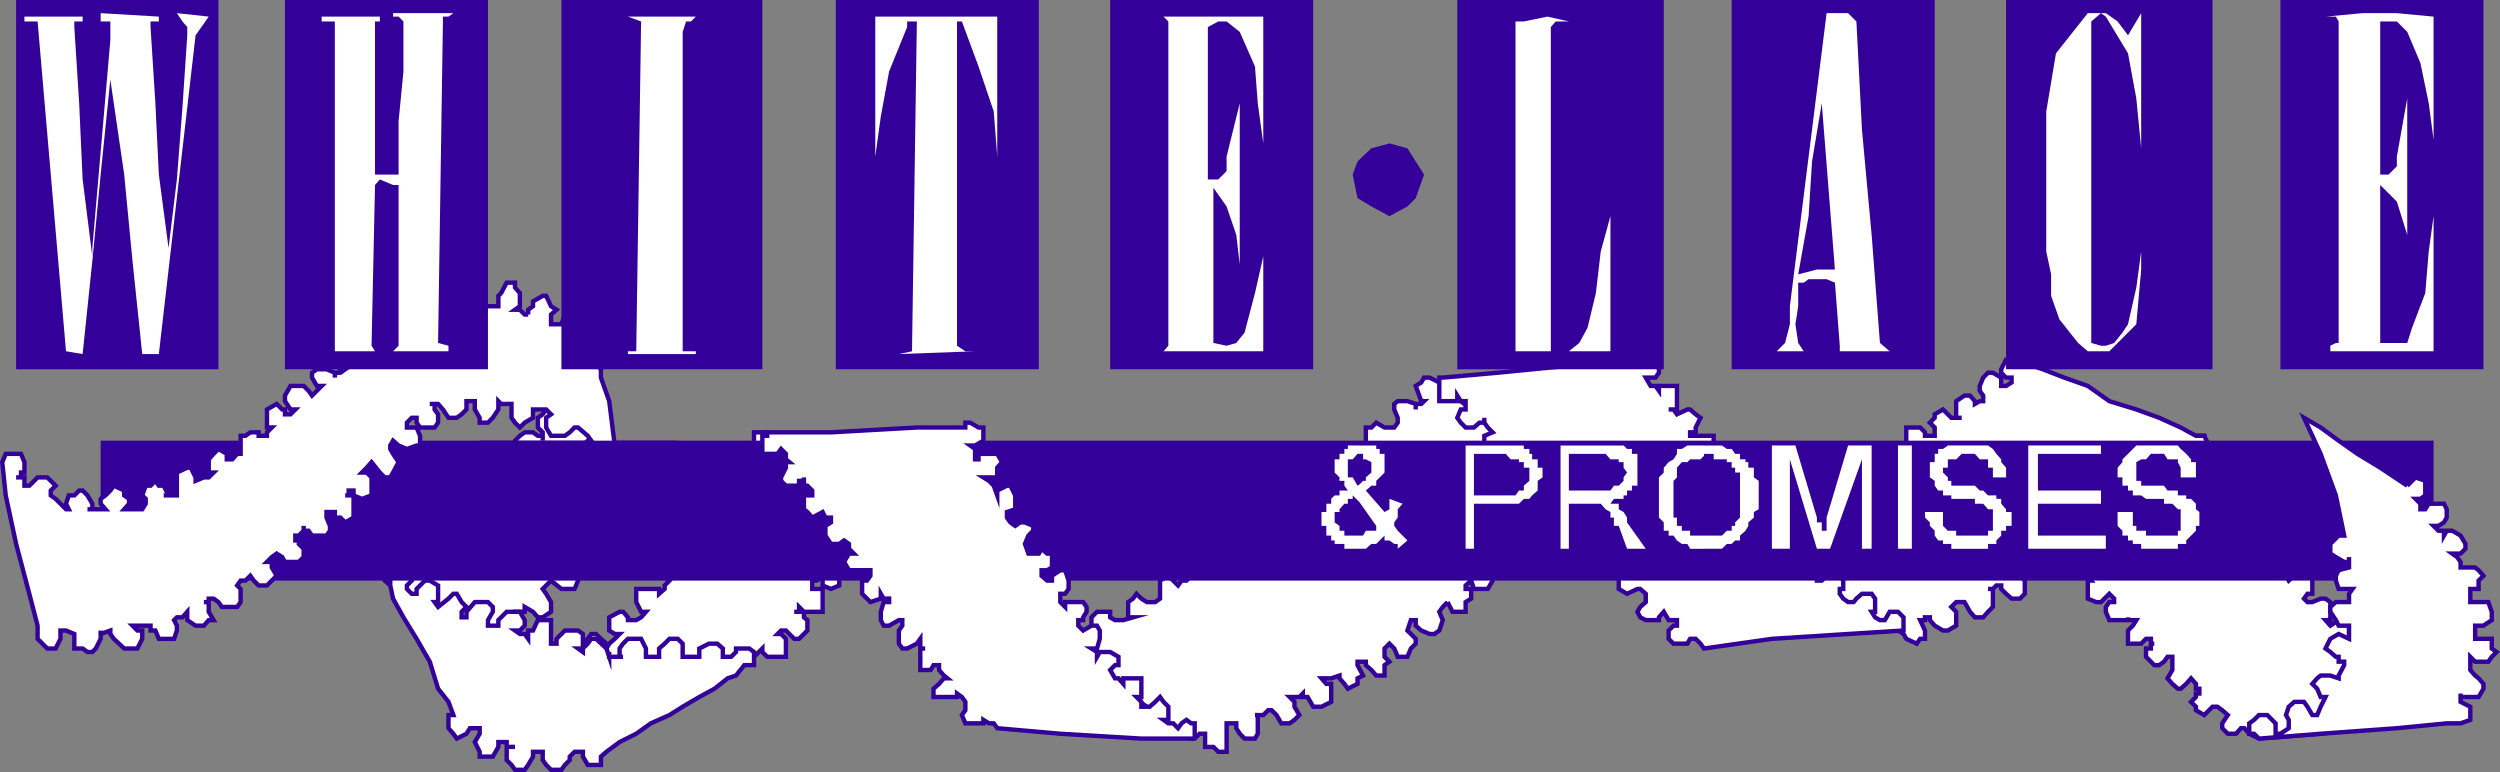
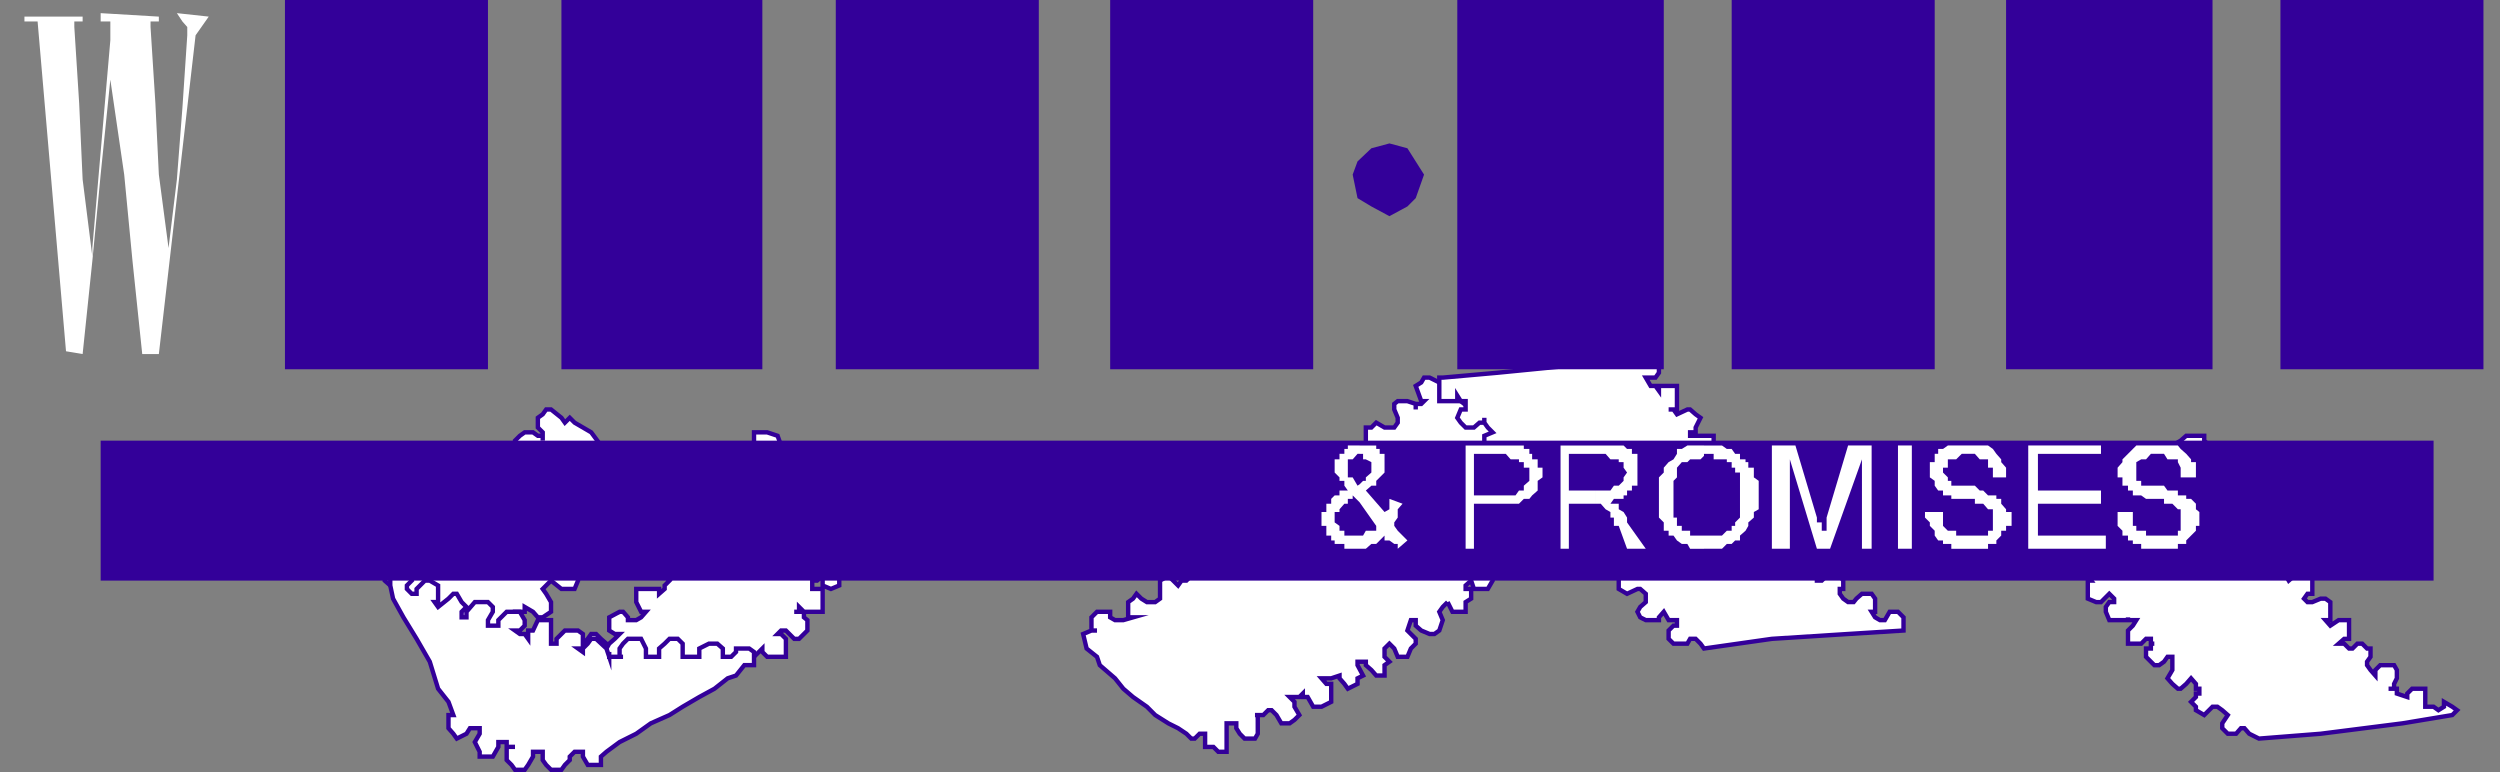
<svg xmlns="http://www.w3.org/2000/svg" width="360.814" height="111.415">
  <rect width="100%" height="100%" fill="#808080" stroke="none" />
  <path fill="#fff" stroke="#309" stroke-miterlimit="10" stroke-width=".635" d="M57.527 85h-.8l-.403-.5-.797-.703v-1.5l.797-1.2h1.203l1.2.801v-.8h.699v-1.2h-.7l-.5-1.398.5-1.203 1.399-.7.5.7h1.402V78l.7-.703h.5l-.5-.7-.7-.699V73.5h1.899l.8.398h.7v.801l.5-.8V73.5l.699-.8-.7-1.2v-2.102l.7-.5h1.2l1.402.5v.7h1.199v-.7l.699-.5h-.7V67.5l-.698-.8.699-1.2h1.5l1.199.797.7.402h.5l.702-.402.7-.797h-.7l-.703-1.203v-.7l.703-.699.7-.5h1.199l.699.5h.7v.7-1.2l-.7-.699v-1.402l.7-.5.5-.7h.702l1.5 1.2.5.703.7-.703.699.703 2.398 1.398 1.403 1.899 1.199 3.203.8 4-.8 3.2h1.5l.5 1.198v1.399l-.5.703h-1.5l-1.2-.703h-1.402.703V78l.7.5v1.898l-1.403.7-1.199-.7-.7-.5h-.5l-.698 1.2h-.7.7l.699.8.5 1.2v.699l-.5 1.203h-1.899l-1.5-1.203L78.324 85l.5.7.703 1.198v1.399l-1.203.8h-.699l-.7-.8-1.198-.7v.7h-1.403V89.5l.703.797V91l-.703 1.2h-2l-.398-.7V91h-.801l-13.598-6m27.297 9.797-.699-.7v-1.199l.7-.699.5-.699h.702l.7.7.8.698v.7l.399-.7.8-.699.7-.699h-.7l-.8-.5v-1.902l1.5-.801h.5l.699.8v.403h1.2l.702-.402.7-.801h-.7l-.703-1.399V85h3.301v.7l.8-.7v-.5l.7-.703-.7-.7v-1.199l.7-.8h2.402l.7-.7v-.5h-.7l-.5-1.398v-1.203l1.2-.7h.699l.5.7h.699l.7-.7v-.699h-.7l-.7-.5V73.5h2.602v.398l.797-.398h.703v-.8h-.703l-.797-1.2v-1.402l1.5-.7h.5l.7.7h.699v-.7h.5-.5v-.5h-.7V66.7l.7-.402h1.898v.402l.703-.402.5-.797h-1.203v-3.102h1.903l1.5.5.5 1.399.699 1.203 1.199 1.2 1.402 2.198 1.2 1.2 1.5 2.601 1.199 1.2 1.199 2 1.402.699v.699h1.2l.699 1.203v1.398l-.7.5-1.199.7-.703-.7-.7-.5h-.5l-.698.5v.7h1.199V84.5l-1.2.5-1.198-.5v-1.402l-.801.699h-.7V85h1.5v3.297h-2.699l-.703-.7v.7h-.7 1.403v.8l.5.403V91l-.5.5-.703.7h-.7l-1.198-1.2h-.7l-.5.5h.5l.7.7v2.597h-2.7l-.699-.7v-.5l-.5.5-.703.7-.7.703H92.528l-7.703-.703" />
  <path fill="#fff" stroke="#309" stroke-miterlimit="10" stroke-width=".635" d="m56.324 84.5.403 1.898 1.5 2.7 1.898 3.101 1.902 3.301 1.2 3.898 1.5 1.899.699 1.902h-.7v1.899l.7.8.5.7 1.398-.7.5-.8h1.403v.8l-.7 1.2.7 1.402v.7h1.898l.8-1.403v-.7h1.2v.7h1.2-1.2v1.902l.7.7.5.699h1.402l.5-.7.699-1.199v-.699h1.398v1.2l.5.698.703.7h1.5l.5-.7.7-.699v-.5l.699-.699h1.199v.7l.7 1.198h1.902V109.2l.8-.699 1.899-1.402 2.398-1.2 2.102-1.5 2.699-1.199 1.902-1.2 2.399-1.402 2.199-1.2 1.902-1.5 1.2-.398 1.199-1.5h1.398v-1.902l-.7-.5h-1.897v.5l-.7.699h-1.203v-1.2l-.797-.699h-1.203l-1.398.7v1.199h-2.399v-1.899l-.703-.699h-1.199l-.7.7-.8.699v1.199h-1.898v-1.2l-.7-1.398h-1.902l-.7.7-.5.699v1.199h.5-2v-.7.7l-.398-1.2-1.5-1.398h-.703l-.5.7-.699.699v.5l-.7-.5h.7V91.5l-.7-.5h-1.898l-.5.5-.703.7v.698h-.797V89.5h-1.902l-.7 1.5h-.698v1.2l-.5-.7h-.7l-.703-.5h.703l.7-.703V89.5l-.7-1.203h-1.902l-.8.8-.4.403v.797h-1.5V89.5l.7-1.203v-.7l-.7-.699h-1.898l-1.203 1.399v.8h-.699v-.8l.7-.7-.7-.699-.7-1.199h-.5l-.698.7-1.5 1.199-.5-.7h.5V84.5l-1.2-.703h-.703l-.699.703-.5.5v.7h-.7l-.698-.7v-.5l.699-.703-.7-1.5v-.399h-1.199l-.8.399-.403.8V84.5m152.602 2.398.699 1.399h1.902v-1.399l.797-.5V85h-.797v-.5l.797-.703.403 1.203h2l.699-1.203v-.7l-.7-1.199h-.5.5v-.8h.7l.699.8.7.399 1.202-.399.7-.8v-1.2l-.7-1.398h.7V78l1.199-.703V78l1.199.5.8-.5.7-.703v-.7l-.7-.699.7-.5V74.7h.7l.5.7h.702l.7-.7h.699v-1.2l-.7-.8v-1.2h1.2l-.5-.703-.7-.7-1.402-1.199-1.2-1.398-1.897-1.203-2-2-1.903-1.399-1.398-1.199-1.899-1.402-1.203-1.2-1.5-1.199-.5-1.5-.7-.699h-.698v.7h-.7v-.7l-.5-.5-1.402-.699h-.797l-.402.7-.8.5.8 2.198h.402l-.402.399h-.8v.8-.8l-1.2-.399h-1.398l-.5.399v.8l.5 1.2V61l-.5.7h-1.403l-1.2-.7-.698.7h-.801v2.597h-.398l-.801.5-1.399-.5h-1.203v2.402h.703l-.703 1.5-.7.7h-.5l-1.397-1.399h-1.2v.7l-.8.698v.5l.8.7v.699h.399l-.399.703h-.8l-.7-1.402h-2.402l-.7 1.402v1.2h.7v.8h.5-.5l-.7.398V73.5h-1.398l-.5-.8-.703.8-.797.398v.801l.797 1.2-.797.699v-.7h-.402v-.5l-1.5-.699-1.2 1.2V78h.5v.5h-1.198l-.7-1.203h-1.902l-.8 1.203v.7l.8.698v.5h.7l-.7.7h-1.2l-.8-1.2h-1.2l-.698 1.2v1.199l.699.8-.7.7h-.699l-.5.703-1.402-1.402-1.2.699v2.601l-.698.5h-1.2l-.8-.5-.7-.699-.5.7-.703.5v2.199h.703l-1.402.402h-1.2l-.698-.402v-.801h-1.903l-.797.8V91h.797-.797l-1.203.5.5 2.098 1.5 1.199.403 1.203 2.199 1.898 1.199 1.5 1.402 1.2 2 1.402 1.2 1.2 1.898 1.198 1.402.7 1.2.8.699.7h.5l.699-.7h.8v1.899h1.2l.7.703h1.202v-4.102h1.399v.7l.5.8.699.7h1.5l.402-.7V103.2h-.402 1.2l.702-.699h.5l.7.7.699 1.198h1.199l.7-.5.702-.699-.703-1.199v-.703l-.7-.7h1.403l.5-.5v.5h.7l.8 1.403h1.2l1.398-.703V98.7h-.7l-.698-.8h1.398l1.2-.399v.398l.702.801.5.7 1.399-.7v-.8l.8-.399-.8-1.5v-.5h1.199v.5l.8.7.7.8h1.2V96l.702-.5-.703-.703v-1.2l.703-.699.7.7.5 1.199h1.398l.5-1.2.7-.699V92.2l-1.2-1.199.5-1.5h.7v.797l.8.703 1.2.5h.702l.7-.5.5-1.5-.5-1.203.5-.7.699-.699m85.199-9.602h1.902l1.2-1.399 1.5-1.199 1.898-.8 1.902-1.2 1.899-1.199 1.199-2.102 2.7-1.199 1.402-1.5 1.199-1.199 1.398-1.203h1.203l1.2-.7.8-.699h2.598v.7l.7.699-.7.5v.703l-1.2.797.5.402h.7v.801l1.2-.8h2.202v2.198l-.8 1.2h-1.403l.703.699.7.703v.5h.8l.399-.5h2l.699 1.2-.7 1.198-.5.801v.7l1.2 1.199.7-.7h.702l1.2.7V78l-1.2.5.5 1.398h.7l.699.5v-.5h2.398v2.399h-.398v.8l.398.7.801-.7 1.402-.8h.5l.7.8V85.7h-.7l-.5.7.5.5h.7l1.199-.5h.699l.7.5v2.6h-.7l.7.797 1.202-.797h1.5v2.7h-.703l-.797.698h.797l.703.7h.5l.7-.7h.699l.699.7h.5v1.199l-.5.703v.5l.5.7.7.8v-.8l.702-.7h2l.399.7v1.198l-.399.801v.7h-.8 1.199v.699l1.5.5v-.5l.699-.7h1.902V102h1.2l.699.5.8-.5v-.703l1.2.703.699.5-.7.7-7.198 1.198-11.801 1.5-8.899.7-1.402-.7-.7-.8h-.5l-.698.8h-1.2l-.8-.8v-.7l.8-1.199-.8-.699-.7-.5h-.703l-1.199 1.2-1.2-.7v-.5l-.698-.703.699-.7v-.5h.5v-.699h-.5V98.7l-.7-.8-.699.8-.8.7h-.403l-.797-.7-.703-.8.703-1.2v-1.902h-.703l-.5.703-.7.5h-.698l-.5-.5-.7-.703v-1.2h.7v-.699h.5-.5V92.2h-.7l-.699.7h-1.902V91l.7-.703.5-.797h-1.2v-.402.402h-2.7l-.5-1.203v-.7l.5-.699h.7v-.5l-.7-.699-1.198 1.2h-.7l-1.203-.5v-2.602h.5l-.5-.7v-.8l-.7-.399-.698.399h-1.2l-.8-.399-.7-.8v-1.2h1.5l-.8-.699-.7-.699V78v.5h-2.402l-.7-1.203" />
-   <path fill="#fff" stroke="#309" stroke-miterlimit="10" stroke-width=".635" d="m291.527 52.598-.8-.7h-1.2l-.703 1.399v.5l.703.703h.797v.7l-.797.5h-.703v-1.2l-1.2-.703h-.698l-.7.703-.5 1.2v.698l.5.7v.8h-.5l-.699.399v-.399l-.703-.8h-.797l-1.203.8v2.399h.8-1.5l-1.198-1.2-1.2.7v.5l-.699.703.7.7v1.198h-1.403v-.5l-.7-.699h-2v3.098h.802-.801v.703h-.398v-.703l-.801-.5h-1.899l-.703.5v.703l.703 1.2.7.8h-1.403v.7l-.7.698-.5-.699-1.397-.699-.801.7-.399.698v.5l.399.7-1.2.699v.703h-1.199v-.703l-1.402-.7h-.5l-.7 1.403-.698.5.699 1.5h.699-1.398l-.7.398-.5.801V73.5l-1.5-.8V72l-1.203.7-.7.8v.398l.7 1.5-.7.5h-1.198l.699 2.102 1.2 1.898 1.202 1.2 1.5 1.199 1.2 1.5L263.625 85l1.902 1.898 1.2 1.399 2 .8 1.398.403 1.2 1.5h2.6l.802.5.398.7 1.5.698.5-.699h.7V91l-.7-1.5h.7v-.402h.702v.402l.7.797 1.199.703h.699l1.2-.703v-2l-.7-.7.7-.699h1.202l.797 1.399.703.8h1.2l.699-.8.699-.7V85h-.7.7l.5-.5h.7v.5l.702.7.797.698h1.203l.7-.699v-1.902l-.7-.7v-.8h.7l.5-.399.699-.8v.8l.699.399.7.8h1.202l.7-.8.5-1.2-.5-.699v-.5h.5v.5l.699.7 1.5.8.5-.8h.699l.7-1.2-.7-1.398h-.7V78l.7-.703h.7V78.5h3.1v-2.602l-.5-.5h-.698l1.199-.699 1.199 1.2h1.5l1.2-1.2v-.8l-.5-1.2.5-.699v-.5l1.402 1.2h1.199l.699-.7.7-.5v-2.602l.5.5h1.5l.402-.5h.8V66.7l-.8-.402V65.5h.8l1.399.797h.5l.699-.797.7-.703v-.5l-.7-1.399h-1.2l-2.198-1.199-3.102-1.402-3.3-1.2-3.9-1.199-3.1-2.199-3.4-1.199-3.1-1.203-2.098-.7h-1.2" />
  <path fill="#fff" stroke="#309" stroke-miterlimit="10" stroke-width=".635" d="M237.527 51.898h1.899v1.899l-.5.703h-1.399l.7 1.2h.699l.5.698V55.7h2.601v3.399h-1.203.703l.5.699 1.5-.7h.399l.8.7.7.5-.7 1.402v.7h-.8v.5h3.398v1.898l-.7.703.7.797v.402h1.203l.7-.402h.699l.5.402.699.801v1.398l-.7.5h-.5v.7h.5l.7.699v-.7l1.2-.699h.8l.7.7.702.699v.703l-.703 1.2h-.7v1.198h1.403V73.5h1.2l1.398.398v1.5l-1.398.5v1.399h1.398l.5-.7h1.5l.402.7V78.5l-1.203.7v.698h.8v.5l.403-.5h2.7v2.399h-.7l.7.8v.7h.699l.699-.7 1.2-.8.702.8.5.7V85h-.5v.7l.5.698.7.5h.8l.399-.5.8-.699h1.399l.5.7v1.898h-.5l.5.8.7.403h.702l.7-1.203h1.199l.8.8V91l-8 .5-11 .7-9.8 1.398-.5-.7-.7-.699h-.8l-.399.7h-2l-.703-.7V91l.703-.703h.5V89.5h-1.203l-.699-1.203-.7.8v.403h-1.898l-.8-.402-.403-.801.403-.7.8-.699V85.7l-.8-.699h-.403l-1.5.7-1.199-.7v-2.703h.7-.7v-.399l-.7.399h-2.6v-2.399h.702-.703V79.2l-1.199.7h-1.2l-.8-1.399V78l.8-.703.4-.7h-.4v-.699h-1.5l-.5.7h-.698l-.7-.7-.703-.5V74.7l1.403-.8v-1.2h-.7l-.703.801h-1.898l-.801-1.5v-.5l.8-.703.7-.7h-.7l-.8-1.199h-2.398l-.7-1.398v-.8l.7-.403V65.5h-.7l-.703-.703h-.5l-.699.703h-.7l-1.198-.703v-1.899l1.199-.5-.7-.699-.5-.699v-.703V61h-.699l-.8.7h-1.2l-.703-.7-.5-.703.5-1.2h.703v-1.199h-.703l-.5-.8v.8h-2.597V54.5h.5l7.898-.703 12.2-1.2 9.202-.699" />
  <path fill="#309" d="M351.227 83.797v-20.2h-336.7v20.2h336.7" />
  <path fill="#fff" d="M255.727 79.2V64.296h3.398l3.102 10.402v.7h.699v1.199h.699v-1.899l3.102-10.402h3.398v14.902h-1.398V66.297l-4.602 12.902h-1.898l-3.903-12.902v12.902h-2.597m18.199.001V64.296h2v14.902h-2m3.898-5.3h2.602v2l.699.7h1.2v.699h4.6v-.7h.7V73.5h-.7l-.698-.8h-1.2V72h-3.402v-.5h-1.2v-.703h-.698l-.5-.7v-.699l-.7-.5V66.7h.7v-1.2h.5v-.703h.699l.699-.5h5.8l.7.5.5.703.7.797v.402l.702.801v1.398h-1.902V67.5h-.7v-1.203h-1.198l-.7-.797h-1.902l-.8.797h-1.2V67.5h-.7v.7l.7.698v.5h.5v.7h3.402l.7.699h.5l.699.703h1.199v.5h.7v.7l.702.8v.398h.797v2h-.797v.7h-.703v.699l-.699.703v.5h-1.2v.7h-5.3v-.7h-1.2V78h-.698l-.5-.703v-.7l-.7-.699v-.5l-.703-.699v-.8m14.903 5.301V64.296h10.5V65.5h-9.102v5.297h9.102v1.902h-9.102v4.598h9.8v1.902h-11.198m12.898-5.301h2.2v2h.5v.7h1.402v.699h4.597v-.7h.403V73.5h-.403l-.797-.8h-1.203V72h-2.597l-.7-.5h-1.203v-.703h-.7v-.7h-.8v-1.199h-.7V67.5l.7-.8v-.403l.8-.797.7-.703.5-.5h6l.403.5.8.703.7.797v.402h.699v2.2h-2.2V67.5l-.402-.8v-.403h-1.5l-.5-.797h-1.898l-.7.797h-.699l-.703.402v2.7h.703v.699h3.297l.5.699h1.5v.703h1.203v.5h.7l.699.7v.8l.5.398v2h-.5v.7l-.7.699-.699.703v.5h-1.203v.7h-5.297v-.7h-1.203V78h-.7v-.703h-.8v-.7l-.7-.699v-2M196.227 79.2h.898l.8-.7h.7l.5-.5.7-.703V78h.702l.7.5h.5v.7l1.398-1.2-.7-.703-.698-.7-.5-.699v-.5l.5-.699V73.5l.699-.8-1.899-.7v1.5l-.703.398-2.7-3.101.802-.7h.699v-.699l1.2-1.199V65.5h-.7v-.703h-.5v-.5h-2.398V65.5h.5v.797h.398l.8.402v1.5l-.8.7v.5h-.398l-.5.5V72.5l2.398 3.398v.7h-1.5l-.398.699h-.5v1.902m0-1.902h-2.2v-.7h-.703v-.699l-.7-.5v-1.5h.7V73.5l.703-.8h.5V72h.7v-.5l1 1v-2.602l-.301.2-.7-1.2h-.699v-2.601h.7l.699-.797h.3v-1.203h-1.699v.5h-.5v.703h-.703v.797h-.7v1.902l.7.7v.5h.703v.699l.5.699h-1.203v.703h-.7l-.5.5v.7h-.698v1.198h-.7v2h.7v1.399h.699V78h.5v.5h1.402v.7h2.2v-1.903m20.097-4.597h2.903l.699-.7h.8l.399-.5.8-.703v-1.399l.7-.5V67.5h-.7v-1.203h-.8V65.5h-.398v-.703h-.801v-.5h-3.602V65.5h1l.703.797h1.2v.402h.699v.801h.8v1.898l-.8.7v.699h-.7l-.5.703h-2.402v1.2m0-1.2h-3.597v-6h3.597v-1.203h-4.797v14.902h1.2v-6.5h3.597V71.5m14 1.2h.703l.7.8.699.398v.801h.5v1.2h.699l1.2 3.3h2.702l-2.703-3.8v-.7l-.5-.8-.7-.399v-.8h-1.198l.5-.7h1.398v-.5h.5v-.703h.703v-.7h.797V65.5h-.797v-.703h-.703l-.5-.5h-4V65.5h1.403l.699.797h1.199v.402h.7v.801l.5.7-.5.698v.5l-.7.7h-.7l-.5.699h-2.1v1.902m-.001-1.902h-3.898V65.5h3.898v-1.203h-5.097v14.902h1.199v-6.5h3.898v-1.902m15.602 8.403h2.601l.7-.7h.699l.5-.5h.699v-.703l.8-.7.4-.699v-.5l.8-.699v-.8l.7-.399v-4.102l-.7-.5V67.5h-.8v-.8h-.4v-.403h-.8V65.5h-.7l-.5-.703h-.698l-.7-.5h-2.601v1.5-.297h1.398v.797h1.903v.402h.699v.801h.5v.7h.699v6.5l-.7.698v.5h-.5v.7h-.698l-.7.699h-2.601v1.902m0-1.902h-2v-.7h-1.2v-.699h-.699V74.7h-.5v-5.3l.5-.5v-1.4l.7-.8h.8l.399-.403h1.5l.5-.5v-1.5h-2.399l-.8.5h-.7v.703l-.5.797-.703.402-.7.801v.7l-.698.698V74.7l.699.7v1.199h.7v.699h.702l.5.703.7.5h.8l.399.7h2v-1.903" />
-   <path fill="#fff" stroke="#309" stroke-miterlimit="10" stroke-width=".635" d="M76.227 45.398V44.7l.699-.5v-.7l1.398-.8h.5l.703 1.5.797.5-.797.698v1.399h1.5l.5-1.399h1.899l.699.7V48l-.7.7h.7v.8h3.402l.399 1.2-1.2 1.198v.7h-.699l.7.699V54.5l1.199 3.398.8 6.399.7 5.8V72.7l-1.5 2v-3.2.5h-1.2l-1.402-.5v-2.602h2.602l-.399-1.398-.8-.8v-.403.402h-2.602l-.7-1.199v-.703l.7-.5.7-.7h.5l-.5-.699-1.4-1.199h-.5l-.698.7-.7.5h-2l-.703-1.2v-1.402l.703-.5-.703-.7h-1.898v1.2l-1.2.703-.699.7-.703-.7-.5-.703v-2h-1.5l-.398-.399v1.2l-.801 1.199-.7.703h-1.198v-.703l-.7-1.2v-1.199h-1.203v1.2l-.699.699-.7.5h-1.198l-.801-1.2-.7-.8h-1.199.7v.8l.5.7V61l-.5.7h-2.102l-.5-.7v-.703h-.7l-.698.703v.7h1.398l.5 1.198v1.399h-.5l-1.398.5-1.2-.5-.8-.7-.403.7v.5l.403.703.8 1.2-.8 1.5-.403.698h-.797l-.703-.699-1.199-1.5-.7.801-.698.7h.699l.699.698V71.5l-1.398.5-1.2-.5v-.703h-.703v.703h-.5 1.203v3.2l-1.203.698-.699-.699h-.8v-.8h-1.2v.8l.5 1.2v.699l-.5.699h-2.098l-.5-.7h-.703v-.699.7l-.699.699h-.5V78h.5v.5l.7.7v1.198l-.7.7h-2l-.398-.7-.801-.5-.7.5-.699.7h.7v.8l.699 1.2-.7.699-.699.703h-1.203l-.699-.703-.5-.7-.7.7h-.698l-.5.703.5.5v1.898l-.5.7h-2.2l-.5-.7-.703-.5h-.699v.5h-.7.7v1.399l.7 1.203h-.7l-.7.797h-1.198l-1.2-.797v-1.203l-.703.8h-.797l-.402.403.402.797V91l-.402 1.2h-2.2l-.5-1.2h-.698v-.703h-2.602l.7.703h.702v1.2l-.703 1.398h-1.898l-1.5-1.399-.5-.699V91l-1.399.5V91v1.2l-.703 1.398-.5.5h-.699l-.7-.5h-1.198V91.5l-1.2-.5h-.8v1.2l-.7 1.398H6.824l-1.398-1.399v-1.902l-1.2-4.598L2.325 78.5l-1.5-7-.5-4.8.5-1.2h2.203l.5 1.2v1.5h-.5v.698h-.703 1.203v1.2h.7l1.199-1.2h1.398l.5.5.703.7-.703.699v.703l.703.5 1.5 1.5h.399l-.399-.8.399-1.2h.8l.7-.703h.5l.699.703.7 1.2v.8h-.7 2.602l-.7-.8V72l.7-.5.699-.703.5-.7 1.5.7v.703l.699.5v.7l-.7.8h2.602l.5-.8V72l-.5-.5.5-1.402h.7l.699-.7.5.7h.699l.7 1.402h-.7 1.902v-3.3l1.5-.7h.5l.7 1.398v.5l1.199-.5h.699l.7-.699h-.7v-1.902l.7-.797.702-.703 1.2.703v.797h.8l.7-.797h.5v-2.602h.699l.699-.5h1.2v.5h1.202v-.5l.7-.699h-.7v-2.601l1.399-.801.8.8h.399v.7h.8l.7-.7h-.7l-.8-1.199v-.8l.8-1.399h1.9l.702.7.5.699 1.399-1.399h-.7l-.699-1.199v-.703l.7-.5h1.398l1.2.5v.703-.703h.8l.7-.5h-.7l-.8-.7v-.699l.8-1.199h1.2l.702.399h.7v.8l.5-.8v-1.2l-.5-.398.5-1.5.699-.703h.699l1.2.703v1.5l.702-.8h.797v-2.602l.403-.7.8-.699 1.2.7.699 1.398.699-.7h.5l.7-.699V43.5l.702-.8 1.2-.403.699.402.8.801v1.2l.7-.5h1.199-.7v-1.5l.7-.403.7-.797 1.202-.703.7.703.5.797v1.902h2.199v-1.5l.398-.402.801-1.5h1.2v.703l.702.797v1.902l-.703.5h.703l.7.7h.5m96.198 61.199h-7.7l-11.699-.7-9.101-.8-.5-.7h-.7l-.8-.5v.5h-2.602l-.5-1.199.5-.699v-1.203l-.5-.7-.7-.5v.5h-3.397v-1.199l.8-.699.7-.8h.5l-.5-.399-.7-.8V96h-.8l-.403.7h-1.5v-3.102h.703-.703v-1.399l-.5.7-1.398.699h-.7l-.5-.7V91l.5-.703V89.5h-.5l-1.402.797h-.797l-.402-.797v-1.203l.402-1.399h.797v-.5h-.797l-.402-.699v.7l-1.5.5-1.2-1.2v-1.902h.7l.5-.7v-.8h-3.098l-.703-1.2.703-1.199h.7l-.7-.699V78.5l-.703-.5-.7.5h-1.198l-.801-1.203v-1.399l.8-.5V74.7h-.8l-.398-.8-1.5.8-.7-.8-.5-.399v-2h1.2v-.703l-.7-.7h-.5v-1.199.5h-.703v.7h-1.898l-.7-.7v-.5l.7-1.398v-.8h.5l-.5-.403V65.5l-.7-.703-.5.703h-2.199v-2.602h.7v-.5h9.199l12.398-.699h7V61h.703l1.2.7h.699v1.898l-1.2.699h-.699l.7.5v1.5h.5V65.5h2.699l.699 1.2-.7.8v1.398h-2l.802.5.699.7.5 1.402v-.703l1.398-.7h.5l.703 1.403v2l-1.203.398v.801l.5.7.703.5.7-.5h.699l1.199.5v.699l-.7.699-.5 1.203.5 1.398h1.5l.4-.699.8.7h.7v2l-.7.398h-.8v.8l.8.7h.7v-.7l1.202-.8h.7l.5 1.5V85l-.5.7h-.7v1.198l.7.7v-.7h2.597l.5.7v.699l-.5.8v.403h-.7v.797l.7.703 1.203-.703h.797l.403.703v1.2l-.403 1.398h-.797l.797.5v.699l.403-.7h1.5l1.199.7V96h-.5l-.7.7.7 1.198h.5l.699.801v-.8h2.602v2.699h-.7l.7.699V102h1.199l.8-.703.7-.7.5.7.699.703v1.898h-.7l.7.5h.7l.702.7.5-.7.7-.5.699.5h.5v2.2m175-36.5 1.199-1.2 1.402.5V71.5l-.703.5h-.7l.7.7v.8h.703l.5-.8h2.2l.398.8v1.2l-.398.698-.801.5h-.7l.7.7h.8v.699l.399-.7h.8l1.2.7.7 1.203v.7l-.7.698h-1.2l.7.5.5.7v.8h2.102l.5.399.699.8-.7.7V85h-1.199v1.898h2.598l.5 1.399V89.5l-1.2.797h-1.198v1.902h2.398v1.399l.7.5-.7.699-.5.703h-1.898l-.7-.703v1.902l.7.801.5.398.699.801v.7l-.7 1.199h-2.601v-.5 1.199l1.402.703v1.898l-1.402.5h-2l-7.2.7-11 .8-8.898.7-.703-.7h-.7v-1.5l.7-.5.703-.699h1.2l1.199 1.2v1.5h.699l1.2-.801v-1.2l-.4-.699.4-1.199.8-.703h1.402l.5.703.7 1.2h.699l.5-1.2.699-1.402h-.7l-.5-1.2-.698-.699.699-.8.5-.399h1.398l1.203.398V97.5l.797-1.5v-.5h-.797v-.703h-.402l-.8-.7-.7-.5.7-1.398 1.202-.699 1.5.7v-1.903h-1.5l-.402-.797-.8-1.203v-.7l.8-.699h1.902V85.7l.5-.699h-2l-.402-1.203v-.7l.402-.8 1.5-.399v-1.5.7h-.703l-1.199-.7-.8-.5V78.5l1.202-1.203h.797l-1.199-5.797-2.2-6-2.398-5.203 2.399 1.402 2.601 1.899 2.7 1.902 3.3 2 3.899 2.598" />
-   <path fill="#309" d="M97.824 75.898v-12.3H69.227v12.3h28.597M31.527 53.297V0H2.324v53.297h29.203" />
  <path fill="#fff" d="m14.527 1.898 8.399.5v.7h-1.2v.8l.7 11 .5 10.301 1.398 10.598 1.203-9.899.797-10.3.703-10.5v-1.2l-.703-.8-.797-1.2 4.598.5-1.898 2.7-5.301 46h-2.399l-1.402-13.399-1.2-12.5-2-13.699-1.398 13.7-1.203 12.5-1.398 13.398-2.399-.399L5.426 3.098H3.527v-.7h8.399v.7h-1.2v.8l.7 11 .5 11L13.324 37v-1.203l2.602-30v-2.7h-1.399V1.899" />
  <path fill="#309" d="M70.426 53.297V0H41.125v53.297h29.3m39.602 0V0h-29v53.297h29m39.899 0V0h-29.301v53.297h29.3m39.602 0V0h-29.3v53.297h29.3m50.598 0V0h-29.8v53.297h29.8m39.102 0V0h-29.301v53.297h29.3m40.098 0V0h-29.797v53.297h29.797m39.102 0V0h-29.301v53.297h29.3" />
-   <path fill="#fff" d="m307.125 5.098 1.902-3.2v19.5l-.703-7.199-1.2-6.5-3.198-5.3-.7-.5-1.402 1.199V49.5l1.403.398h.699l1.199-.398 1.2-1.5.8-1.203 1.2-5.297.702-5.203v-5.098 7.7l-.703 7.898-3.898 3.902h-3.102l-1.398-1.199-2.7-3.402-1.199-3.399v-3.101l-.703-3.301v-20.2l1.403-8.398 4.597-5.8h2.602l1.699 1.199 1.5 2m40.301-.5 1.898 4.5 1.203 5.8.7 5.301V2.4l-5.301-.5h-5l-5.301.5h1.5l.402.699V49.5h-.402l-.8.398v.801h14.902V31.2l-.7 5.098-.5 6-1.902 5-.7 2.203h-3.898V26.7l2.399 2.398 1.5 4.8V37.7 14.2l-1.5 8.399V24l-1.2 1.2h-1.199V3.097h2.399l1.5 1.5m-121-1.499h-1.899l-.703.8V50.7h2.602l1.5-1.199 1.199-2.203 1.2-5 .702-6 1.399-5.098v19.5h-15.602 1.903V3.098h-1.903 3.102l3.398-.7 3.102.7M131.625 50.7l-1.898.398 11-.399h-1.403l-1.2-.8V3.097h.7l2.403 6.5 2.199 6.5.5 6.5v-20.2h-17.602v20.2l.801-5.801 1.2-6.5 2.6-6.399v-.8h1.4l-.7 47.601m-31.199-48.3-.7.7h-.699l-.5 1.5v46.101h1.899v.399h-9.801v-.399h1.2l.702-47.601-1.902-.7h9.8m161.802 36.5-2.7.7 1.5-8.399.5-7.902 1.399-8.399 1.898 24h-2.597v1.399h1.398l1.2.5.702 9.101v.801h-1.902 9.102l-1.403-1.199-1.199-15.602-1.398-15.199-.801-15.601-1.2-1.2h-3.101l-5.3 42.301v2.598l-.7 2.703-1.2 1.2h4.602-.703l-.797-1.2-.402-2.703.402-2.598v-3.402h.797l.703-.5h1.2v-1.399m-83.301-34.3 2.199 5 .402 5.3.797 5.801V2.4h-14.898.5l.699.699v46.8l-.7.801h-.5 14.9V31.2 37l-1.2 5.297-1.5 5.703-1.2 1.5-1.398.398-1.902-.398V27.098l1.902 2.699 1.399 4.101.5 4.301V14.9l-1.899 7.699V24.7l-1.203 1.2h-1.5v-22l1.5-.801h1.203l1.899 1.5M54.824 3.098h-.699v22.101h3.402V17.5l.7-7.203v-7.2l-.7-.699h-.8v-.5h8.699l-.7.5h-.8v.7l-.7 46.402 1.5.398v.801h.7-9.102.403l.8-.8v-23.2h-.8l-1.903-.8-.699.8-.5 23.2.5.8h.7-8.4 1.9V3.098h-1.9v-.7h8.4v.7" />
  <path fill="#309" d="m200.527 31.2 2.598-1.403 1.2-1.2 1.202-3.398-1.203-1.902-1.2-1.899-2.597-.699-2.601.7-2 1.898-.7 1.902.7 3.399 2 1.199 2.601 1.402" />
</svg>